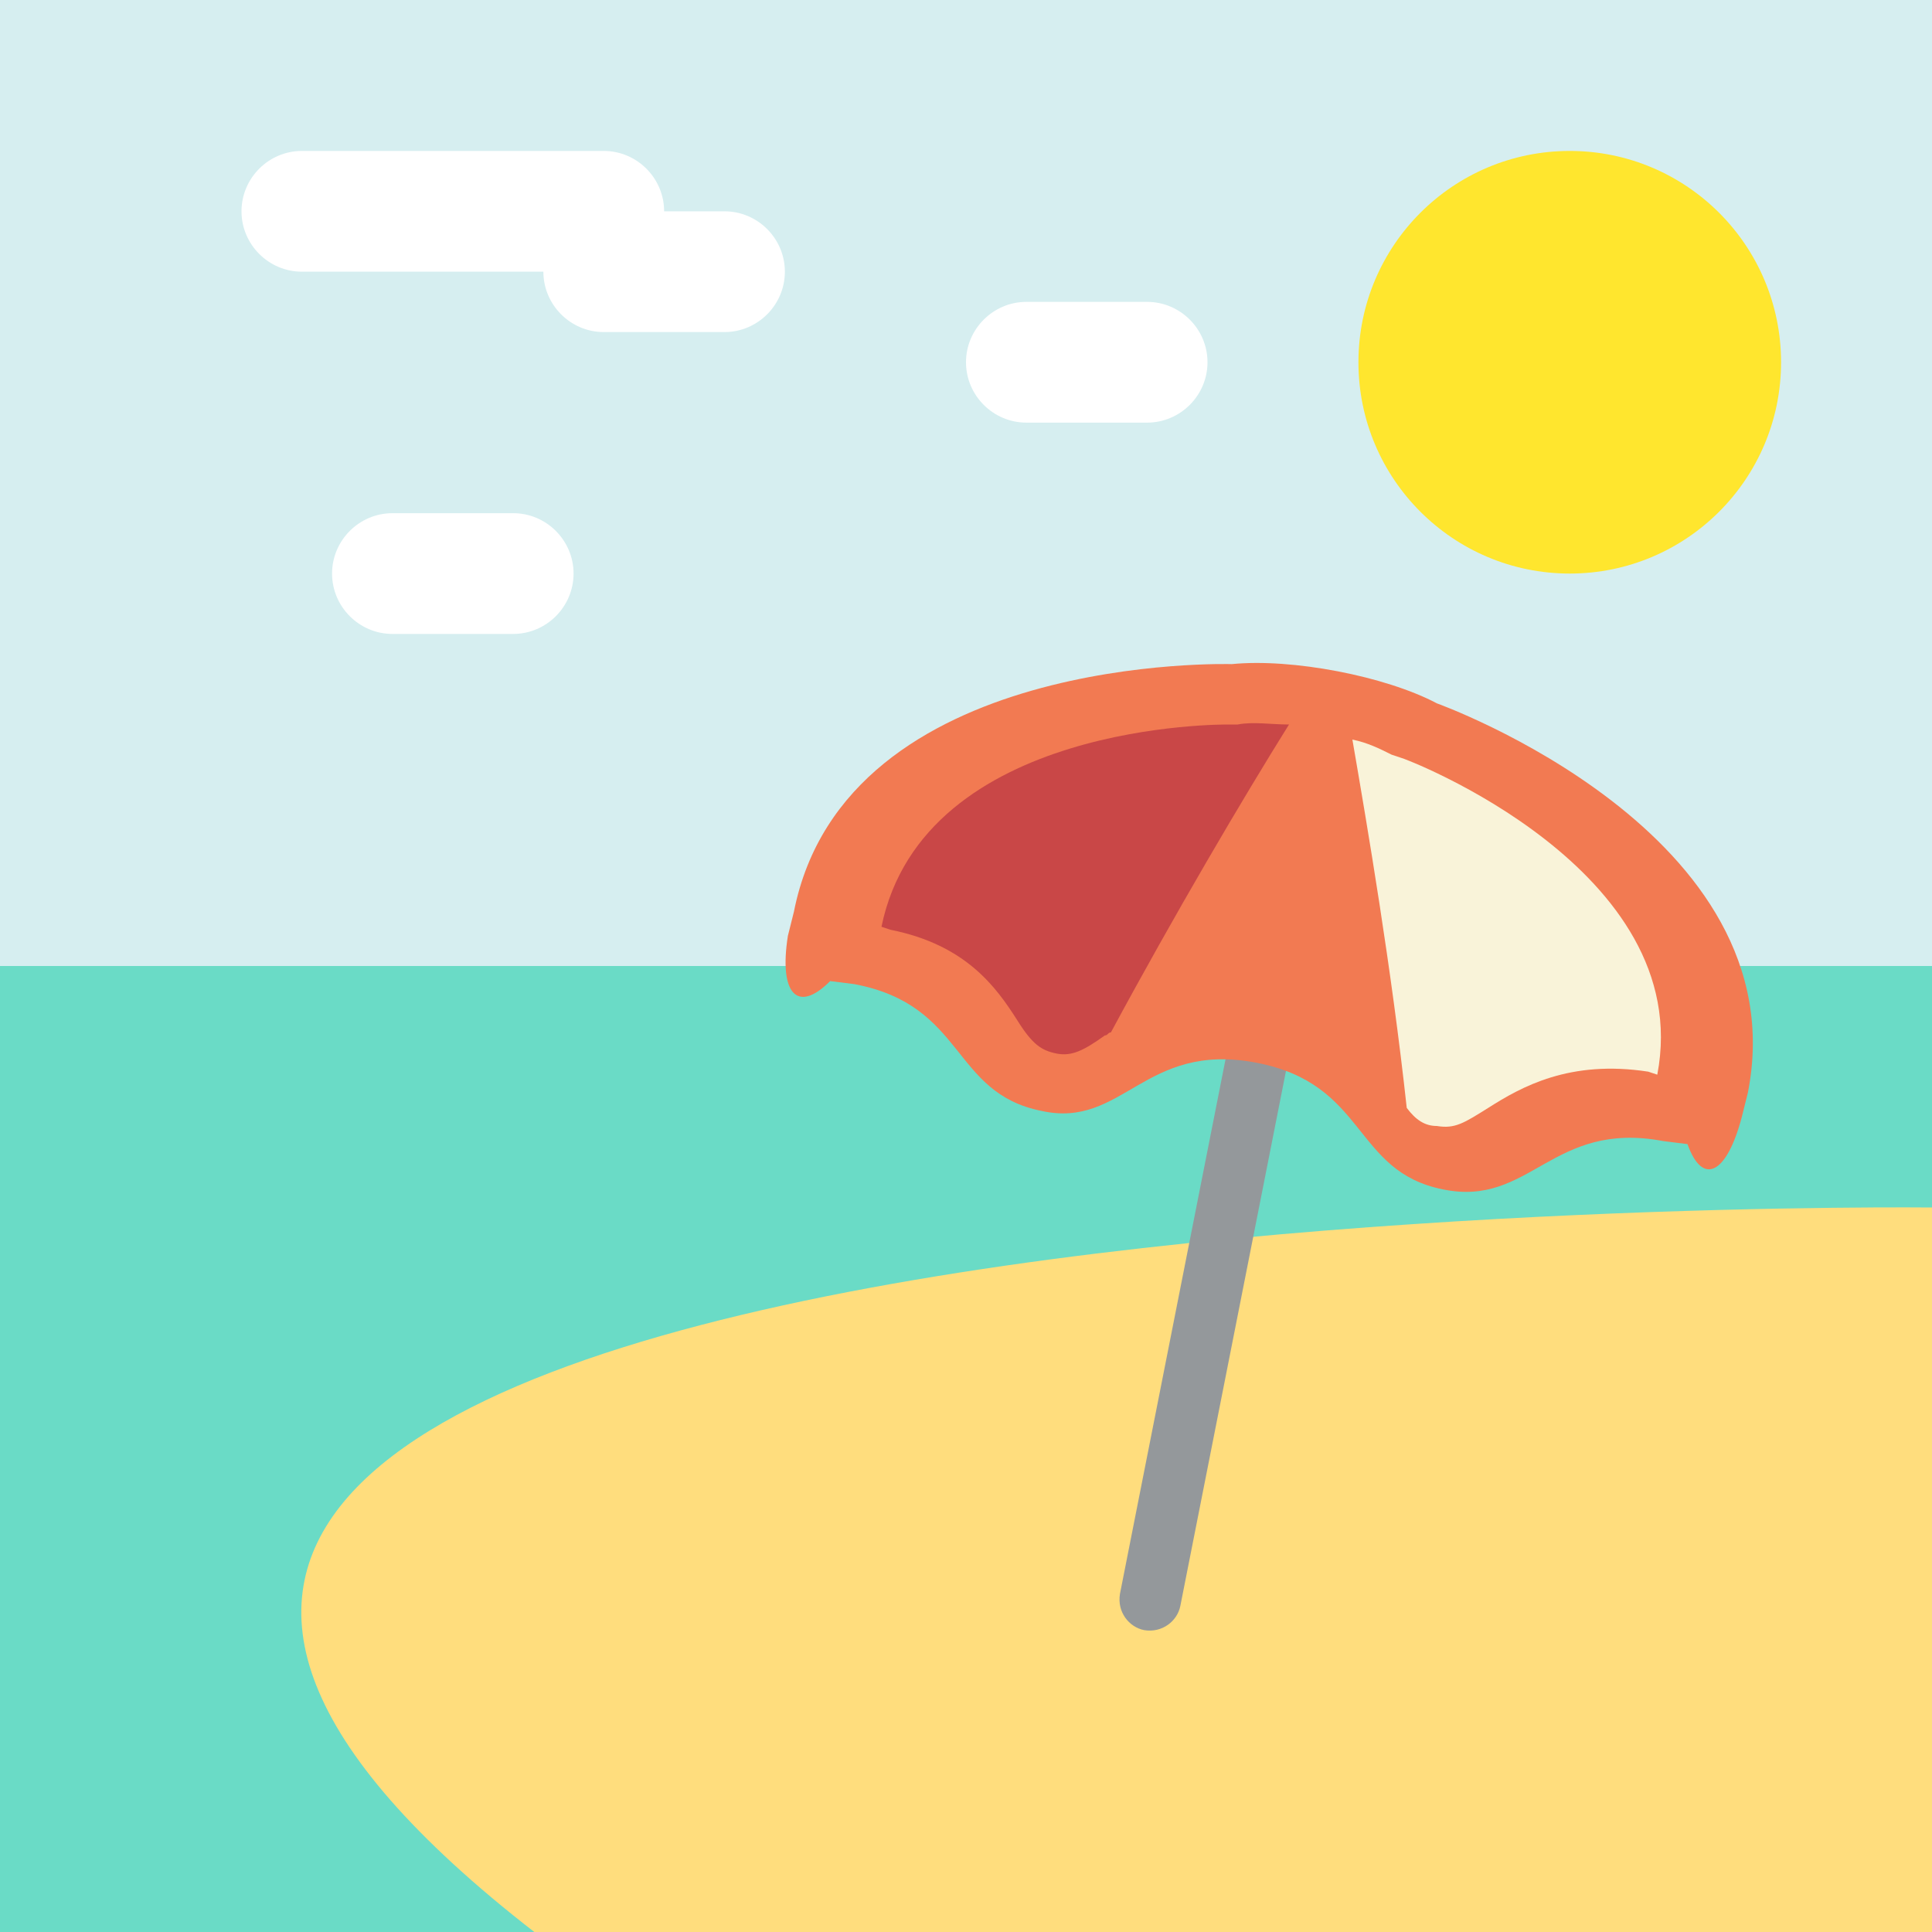
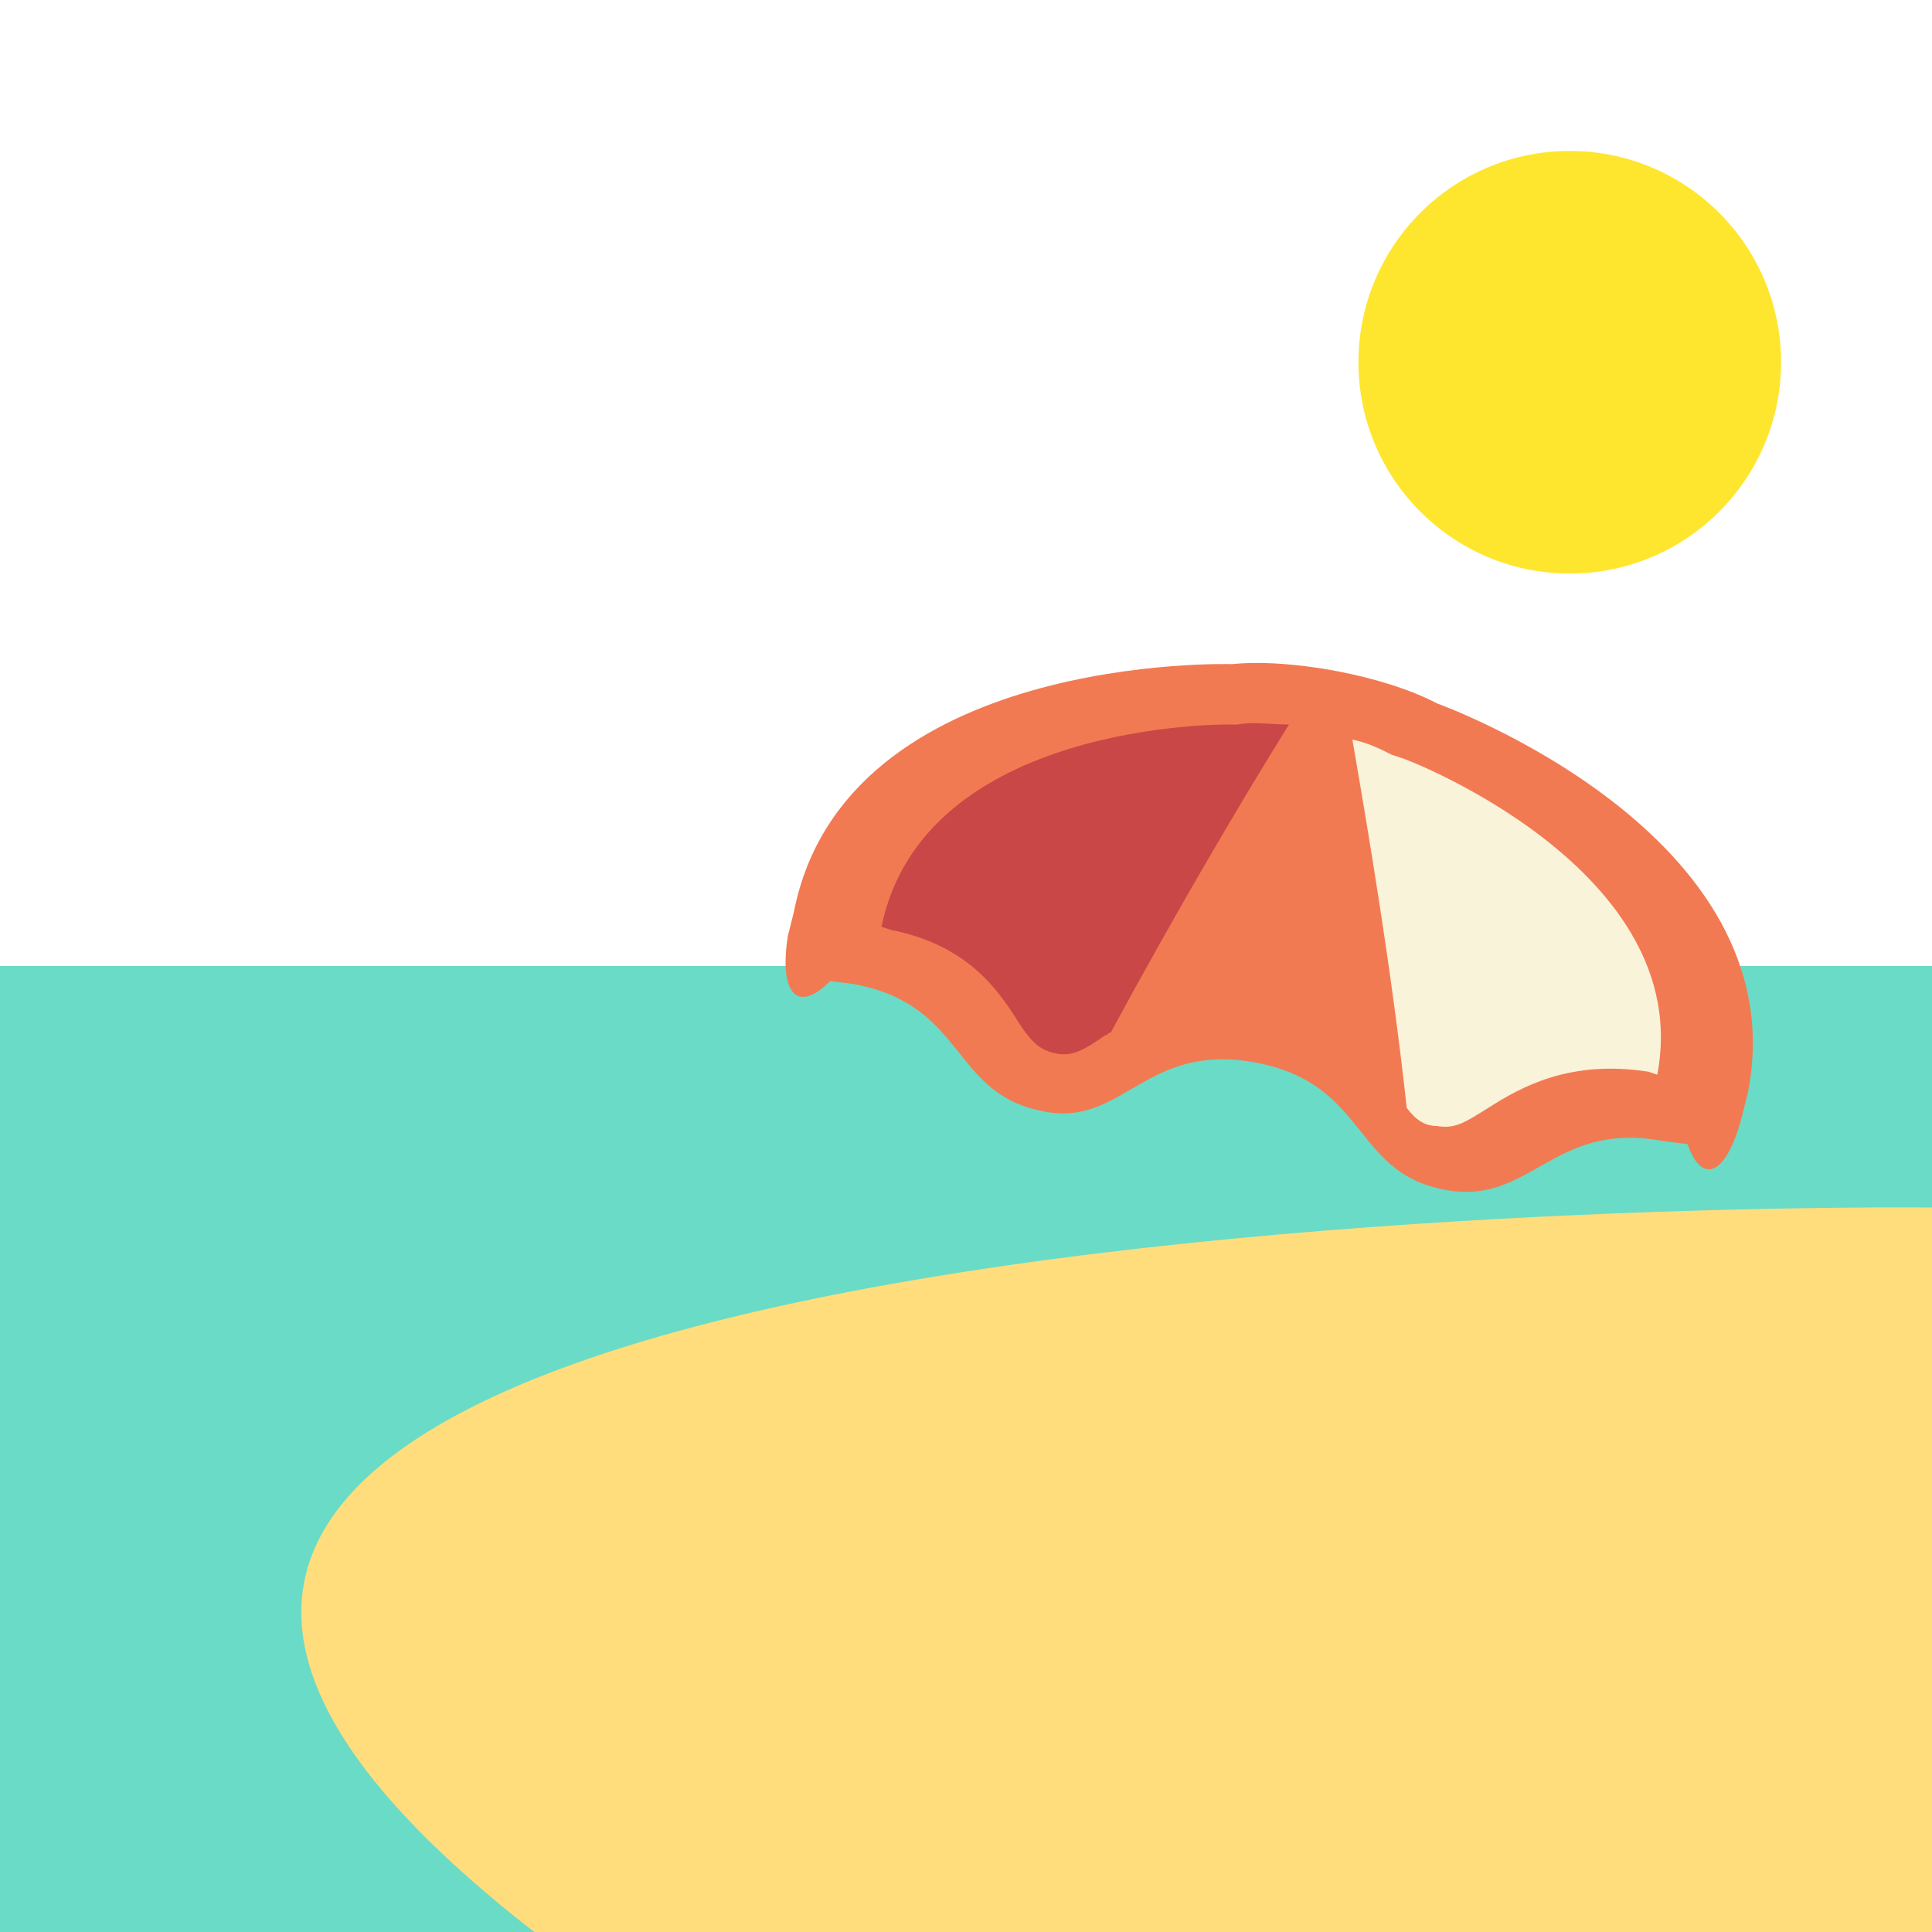
<svg xmlns="http://www.w3.org/2000/svg" viewBox="0 0 64 64" enable-background="new 0 0 64 64">
-   <path fill="#d6eef0" d="m0 0h64v64h-64z" />
  <circle cx="52" cy="12" r="7" fill="#ffe62e" />
  <g fill="#fff">
-     <path d="m22 7c0 1.1-.9 2-2 2h-10c-1.1 0-2-.9-2-2 0-1.1.9-2 2-2h10c1.1 0 2 .9 2 2" />
    <path d="m26 9c0 1.1-.9 2-2 2h-4c-1.1 0-2-.9-2-2 0-1.1.9-2 2-2h4c1.1 0 2 .9 2 2" />
    <path d="m40 12c0 1.1-.9 2-2 2h-4c-1.1 0-2-.9-2-2 0-1.1.9-2 2-2h4c1.1 0 2 .9 2 2" />
    <path d="m19 19c0 1.1-.9 2-2 2h-4c-1.1 0-2-.9-2-2 0-1.1.9-2 2-2h4c1.1 0 2 .9 2 2" />
  </g>
  <path fill="#6adbc6" d="m0 32h64v32h-64z" />
  <path d="M64,40c0,0-78.4-0.9-46.3,24H64V40z" fill="#ffdd7d" />
-   <path d="m39.1 53.2c-.1.5-.6.9-1.2.8-.5-.1-.9-.6-.8-1.2l4.7-23.8c.1-.5.6-.9 1.2-.8.5.1.9.6.8 1.2l-4.7 23.8" fill="#94989b" />
  <path d="m41.6 35.2c3.7.7 3.2 3.6 6.2 4.2 2.9.6 3.6-2.3 7.3-1.6.8.1.8.1.8.1.5 1.4 1.3 1 1.8-.9 0 0 0 0 .2-.8 1.7-8.6-10.3-12.9-10.3-12.9-1.7-.9-4.8-1.5-6.8-1.3 0 0-12.8-.4-14.5 8.2-.2.8-.2.8-.2.8-.3 1.9.3 2.6 1.4 1.5 0 0 0 0 .8.1 3.7.7 3.2 3.6 6.2 4.2 2.7.6 3.4-2.3 7.1-1.6" fill="#f27a52" />
  <path d="m46.4 25.1l-.3-.1c-.4-.2-.8-.4-1.3-.5.5 2.9 1.3 7.6 1.8 12.2.3.4.6.6 1 .6.6.1.9-.1 1.7-.6 1.1-.7 2.7-1.6 5.3-1.2l.3.1c1.3-6.8-8.4-10.5-8.5-10.5" fill="#f9f3d9" />
  <path d="m41 24h-.3c-.1 0-10.1-.1-11.5 6.7l.3.1c2.5.5 3.5 1.9 4.2 3 .5.8.8 1 1.3 1.1.5.1.9-.1 1.6-.6.1 0 .1-.1.2-.1 2.1-3.9 4.4-7.8 5.9-10.2-.6 0-1.2-.1-1.7 0" fill="#c94747" />
</svg>